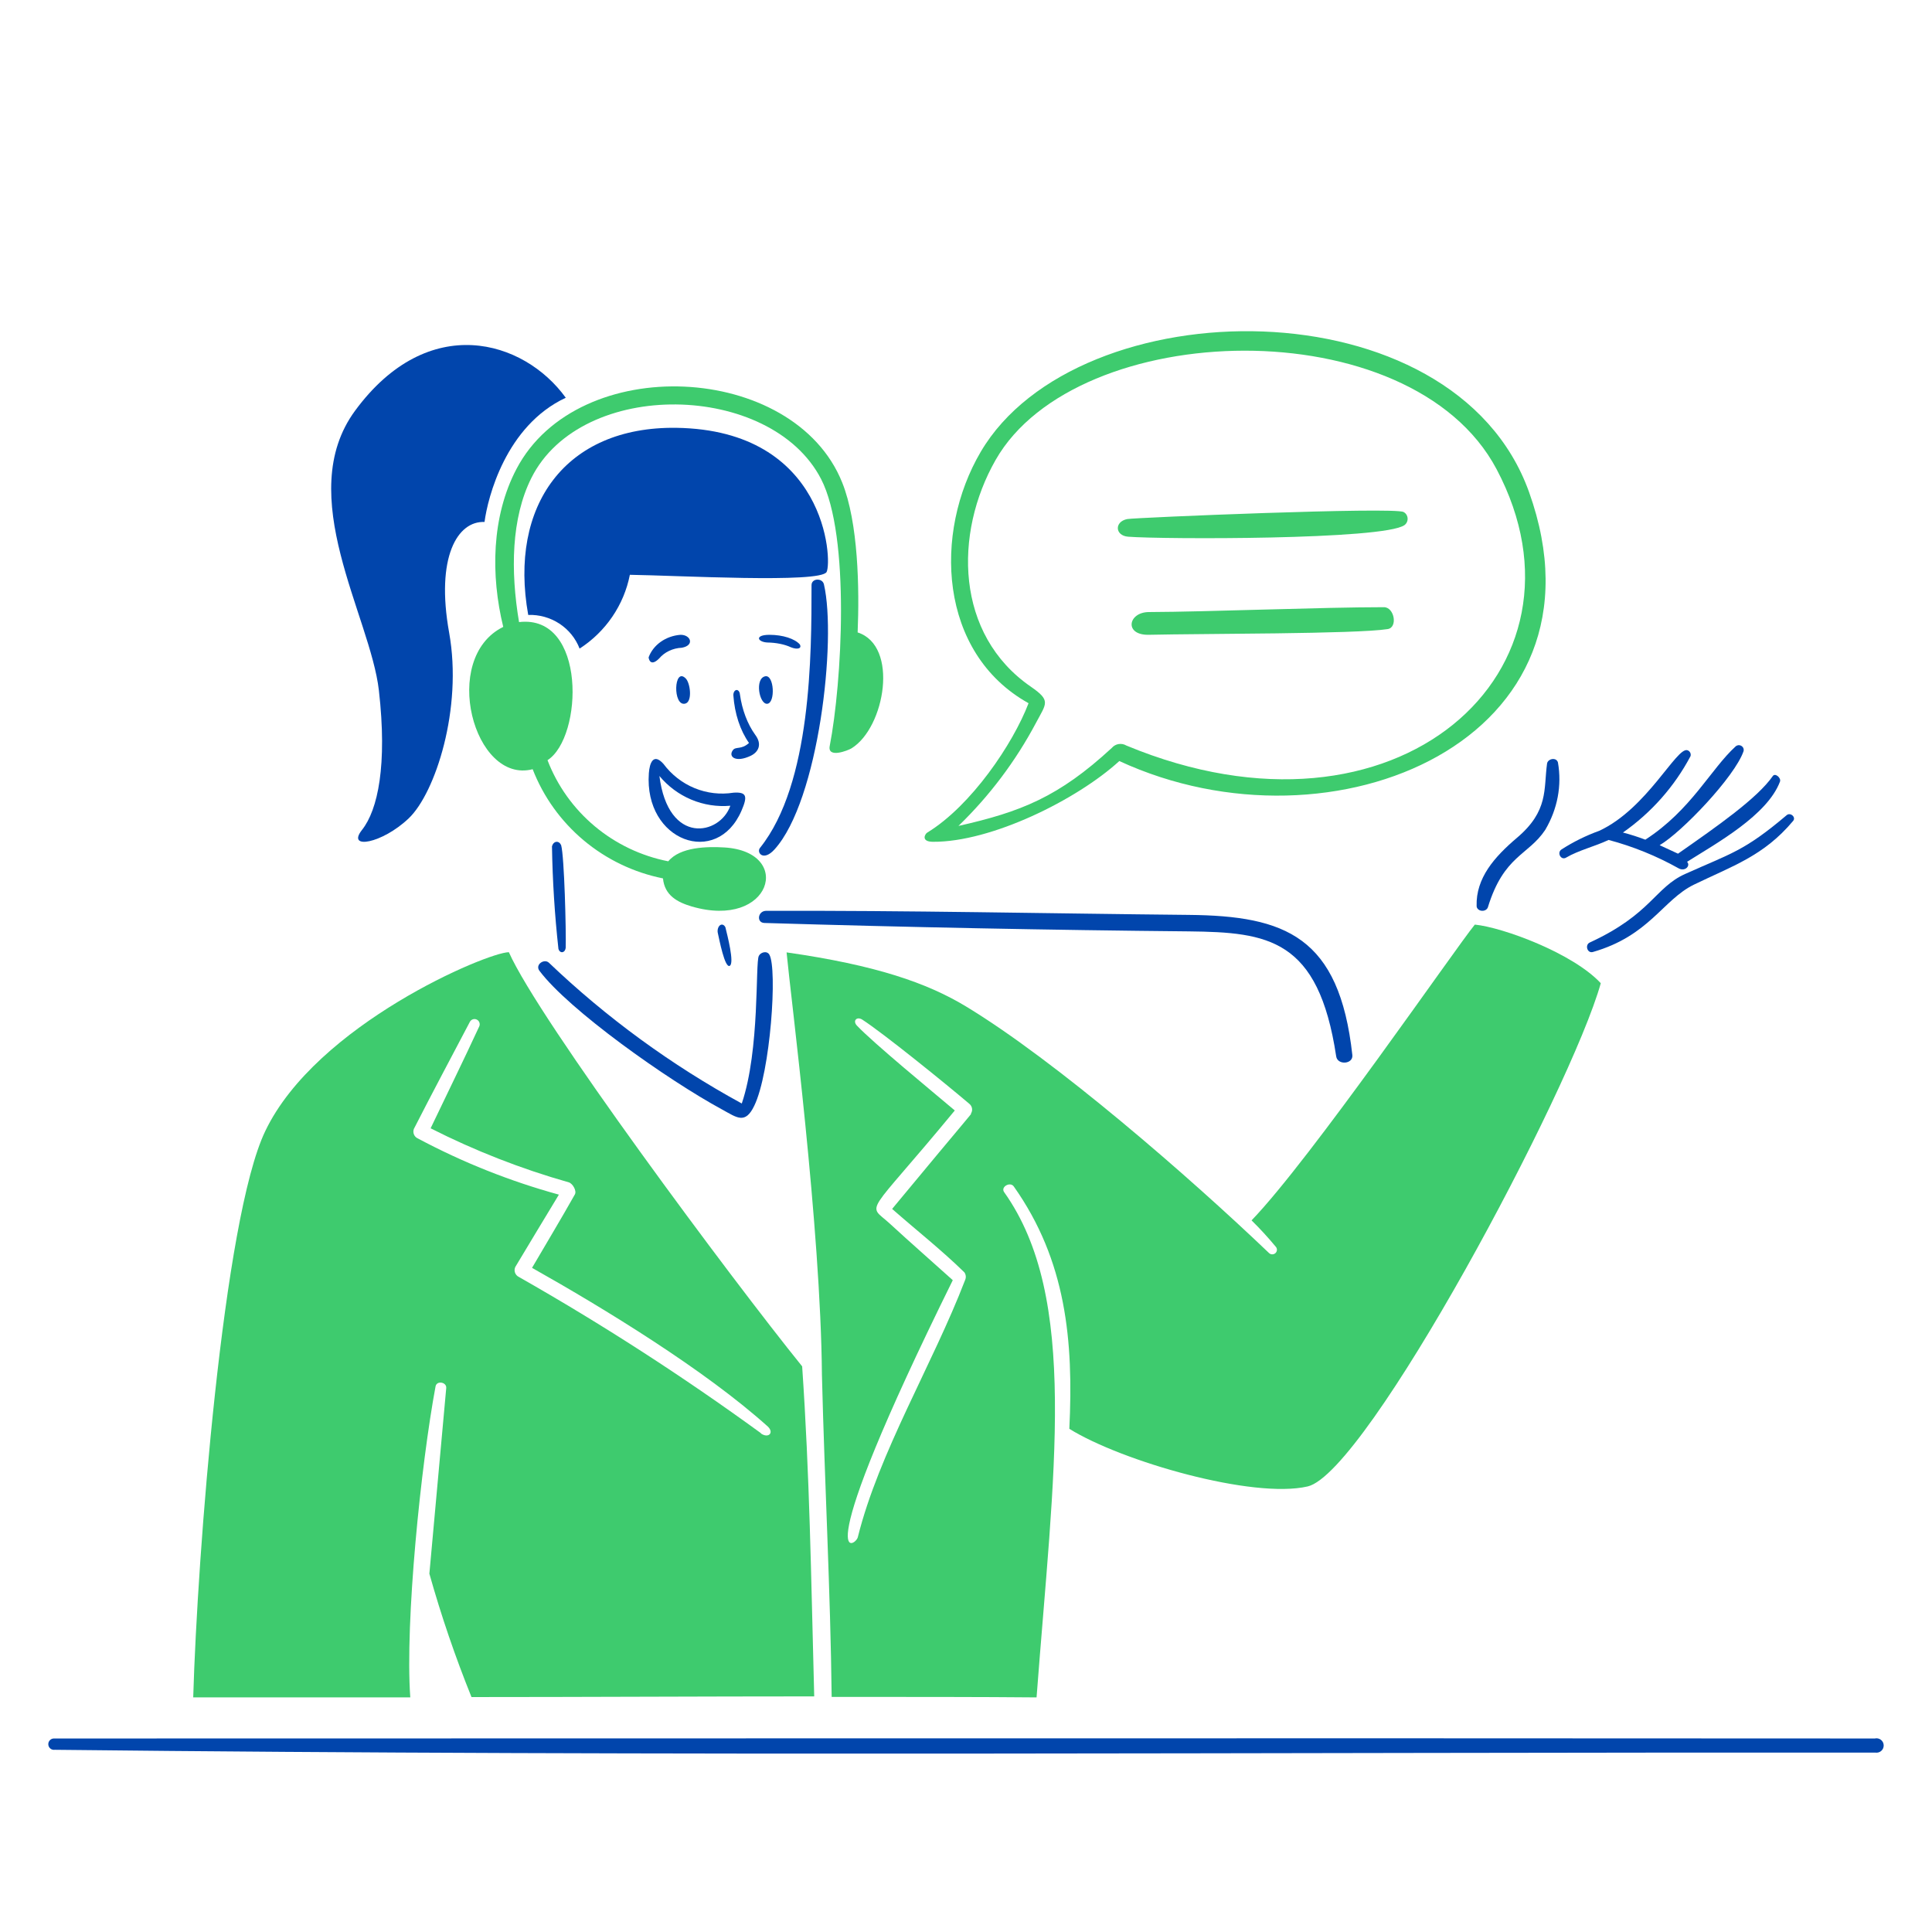
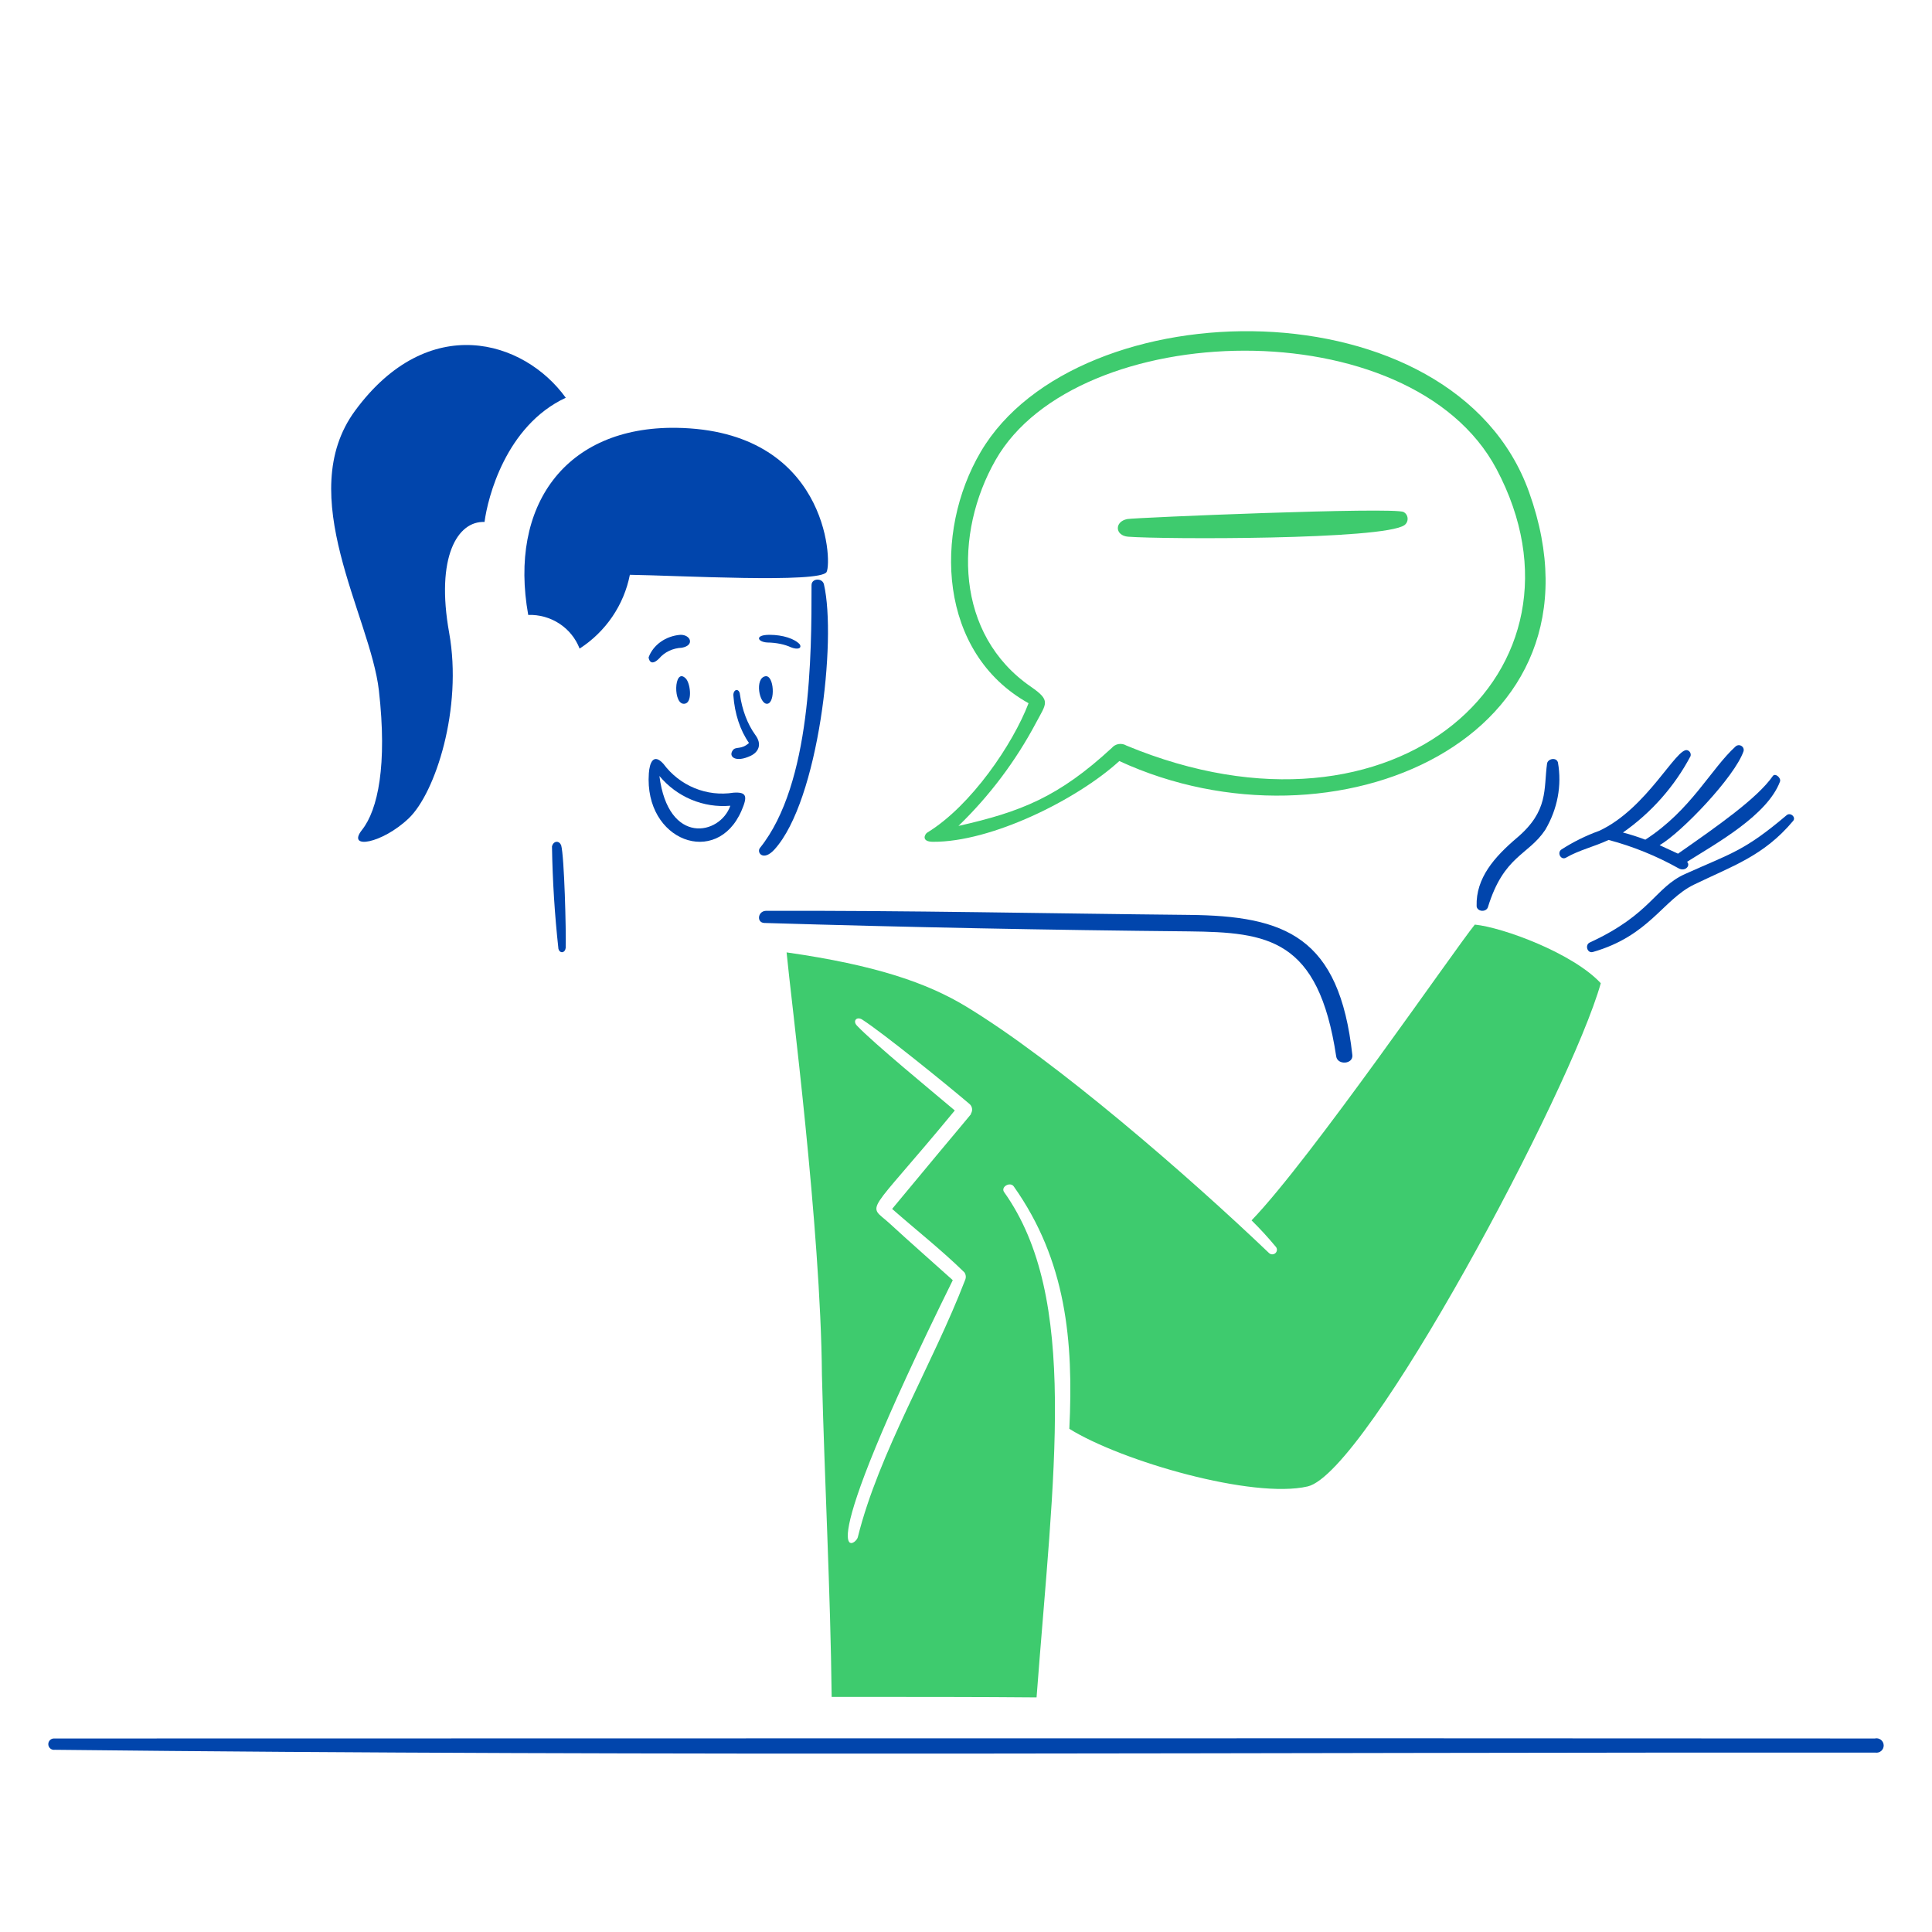
<svg xmlns="http://www.w3.org/2000/svg" width="128" height="128" viewBox="0 0 128 128" fill="none">
  <path d="M124.212 115.179C84.176 115.151 44.457 115.179 3.598 115.179C3.545 115.176 3.493 115.184 3.443 115.202C3.394 115.221 3.349 115.25 3.312 115.287C3.274 115.324 3.245 115.368 3.225 115.417C3.206 115.466 3.197 115.519 3.2 115.571C3.202 115.624 3.215 115.676 3.238 115.723C3.262 115.77 3.295 115.812 3.336 115.845C3.376 115.879 3.423 115.904 3.474 115.918C3.525 115.932 3.578 115.936 3.63 115.928C44.285 116.383 84.212 116.083 124.249 116.115C124.318 116.126 124.39 116.121 124.457 116.101C124.525 116.082 124.587 116.047 124.64 116C124.693 115.953 124.734 115.895 124.762 115.83C124.789 115.765 124.802 115.695 124.799 115.625C124.797 115.554 124.778 115.485 124.746 115.423C124.713 115.36 124.667 115.306 124.611 115.263C124.555 115.221 124.49 115.191 124.421 115.176C124.352 115.162 124.281 115.163 124.212 115.179Z" fill="#0145AC" />
  <path d="M43.952 50.605C43.287 49.867 43.036 50.551 42.988 51.231C42.665 55.732 47.497 57.488 49.128 53.706C49.531 52.771 49.489 52.458 48.599 52.517C47.727 52.656 46.835 52.552 46.016 52.215C45.198 51.879 44.485 51.322 43.952 50.605ZM48.387 53.382C47.709 55.327 44.276 56.045 43.687 51.41C44.259 52.097 44.984 52.635 45.802 52.978C46.62 53.321 47.506 53.46 48.387 53.382Z" fill="#0145AC" />
  <path d="M45.397 46.617C45.898 46.493 45.728 45.229 45.427 44.945C44.636 44.159 44.56 46.825 45.397 46.617Z" fill="#0145AC" />
  <path d="M45.079 42.058C44.603 42.095 44.15 42.257 43.775 42.522C43.401 42.787 43.122 43.145 42.973 43.55C42.973 43.617 43.073 44.222 43.67 43.626C43.847 43.416 44.073 43.243 44.333 43.12C44.593 42.997 44.881 42.926 45.175 42.914C46.04 42.757 45.761 42.045 45.079 42.058Z" fill="#0145AC" />
  <path d="M49.75 50.066C50.227 49.836 50.522 49.33 50.037 48.685C49.521 47.97 49.166 47.031 49.021 45.999C49.014 45.913 48.984 45.836 48.939 45.783C48.894 45.73 48.837 45.706 48.78 45.716C48.724 45.726 48.672 45.769 48.636 45.835C48.6 45.902 48.583 45.987 48.588 46.073C48.671 47.275 49.038 48.394 49.623 49.224C49.108 49.69 48.753 49.439 48.557 49.697C48.227 50.133 48.736 50.556 49.75 50.066Z" fill="#0145AC" />
  <path d="M52.99 42.694C52.822 42.507 52.543 42.347 52.188 42.234C51.833 42.121 51.417 42.06 50.99 42.058C49.977 42.058 50.177 42.529 50.83 42.567C51.42 42.575 51.982 42.688 52.403 42.885C52.816 43.051 53.143 42.975 52.99 42.694Z" fill="#0145AC" />
  <path d="M50.832 46.627C51.381 46.58 51.296 44.689 50.7 44.805C49.987 44.95 50.301 46.673 50.832 46.627Z" fill="#0145AC" />
-   <path d="M35.739 64.317C37.674 66.9 44.182 71.523 47.856 73.516C48.829 74.047 49.372 74.509 49.972 73.259C51.045 71.049 51.517 64.163 50.97 63.244C50.801 62.964 50.387 63.096 50.276 63.329C50.03 63.764 50.358 69.53 49.145 73.11C44.485 70.566 40.19 67.431 36.369 63.785C36.059 63.489 35.431 63.906 35.739 64.317Z" fill="#0145AC" />
  <path d="M105.324 62.445C104.989 62.602 105.16 63.179 105.533 63.072C109.259 62.004 110.169 59.625 112.205 58.621C114.789 57.367 116.852 56.712 118.797 54.39C119.012 54.139 118.616 53.8 118.373 54.006C115.546 56.399 114.715 56.521 111.65 57.901C109.638 58.8 109.408 60.562 105.324 62.445Z" fill="#0145AC" />
  <path d="M103.755 56.821C104.591 56.33 105.645 56.086 106.575 55.648C108.192 56.078 109.746 56.709 111.201 57.523C111.635 57.771 112.024 57.36 111.773 57.096C113.726 55.867 117.089 54.013 117.928 51.784C118.02 51.537 117.606 51.189 117.454 51.414C116.421 52.896 113.783 54.734 111.172 56.558L109.956 55.996C111.424 55.137 114.925 51.47 115.513 49.774C115.532 49.708 115.529 49.637 115.504 49.573C115.479 49.509 115.433 49.455 115.373 49.419C115.314 49.382 115.244 49.366 115.174 49.372C115.105 49.379 115.039 49.407 114.988 49.453C113.337 50.956 112.052 53.66 109.008 55.631C108.522 55.447 108.027 55.288 107.524 55.157C109.402 53.843 110.936 52.11 112 50.1C112.025 50.021 112.018 49.936 111.98 49.862C111.942 49.788 111.876 49.731 111.796 49.705C111.08 49.468 109.126 53.573 105.952 55.044C105.073 55.361 104.234 55.776 103.451 56.28C103.132 56.492 103.42 57.02 103.755 56.821Z" fill="#0145AC" />
  <path d="M98.577 60.108C99.634 56.671 101.244 56.684 102.377 54.98C103.192 53.597 103.486 52.038 103.217 50.512C103.11 50.149 102.551 50.261 102.497 50.585C102.263 52.288 102.617 53.718 100.497 55.511C99.016 56.769 97.775 58.169 97.83 60.03C97.831 60.107 97.866 60.18 97.927 60.237C97.988 60.295 98.072 60.331 98.163 60.341C98.254 60.35 98.346 60.332 98.422 60.289C98.498 60.246 98.553 60.182 98.577 60.108Z" fill="#0145AC" />
  <path d="M50.645 61.149C60.073 61.432 69.631 61.62 78.771 61.706C84.003 61.767 87.353 62.177 88.526 69.988C88.616 70.585 89.654 70.512 89.597 69.905C88.734 62.046 85.159 60.675 78.748 60.614C69.506 60.525 60.062 60.313 50.73 60.346C50.2 60.374 50.11 61.135 50.645 61.149Z" fill="#0145AC" />
-   <path d="M47.55 61.78C47.657 62.255 48.019 64.157 48.346 63.989C48.674 63.821 48.184 61.949 48.061 61.439C48.023 61.358 47.968 61.299 47.904 61.272C47.841 61.246 47.773 61.253 47.713 61.294C47.653 61.334 47.604 61.404 47.574 61.493C47.544 61.581 47.535 61.683 47.55 61.78Z" fill="#0145AC" />
  <path d="M34.996 40.74C35.729 40.716 36.452 40.918 37.062 41.318C37.673 41.718 38.141 42.297 38.4 42.971C39.259 42.416 39.996 41.698 40.568 40.858C41.14 40.018 41.535 39.075 41.73 38.082C44.806 38.123 54.386 38.658 54.766 37.892C55.145 37.126 54.766 28.489 44.804 28.344C37.443 28.247 33.697 33.51 34.996 40.74Z" fill="#0145AC" />
  <path d="M23.985 54.982C22.929 56.314 25.317 55.897 27.08 54.216C28.843 52.536 30.66 46.946 29.758 41.922C28.855 36.897 30.314 34.504 32.101 34.582C32.313 32.968 33.512 28.204 37.484 26.352C34.706 22.509 28.377 20.617 23.528 27.206C19.411 32.805 24.541 40.813 25.103 45.748C25.665 50.684 25.038 53.652 23.985 54.982Z" fill="#0145AC" />
  <path d="M37.479 62.795C37.513 61.714 37.389 56.745 37.178 55.998C37.146 55.923 37.099 55.862 37.042 55.822C36.985 55.783 36.92 55.766 36.856 55.773C36.792 55.781 36.731 55.813 36.68 55.866C36.629 55.919 36.591 55.99 36.57 56.071C36.607 58.347 36.75 60.617 36.998 62.869C37.017 62.939 37.054 62.998 37.101 63.037C37.149 63.076 37.205 63.092 37.261 63.084C37.316 63.075 37.368 63.042 37.408 62.99C37.447 62.937 37.472 62.869 37.479 62.795Z" fill="#0145AC" />
  <path d="M53.766 38.767C53.766 43.332 53.766 51.913 50.354 56.172C50.102 56.479 50.568 57.1 51.314 56.276C54.243 53.045 55.437 42.39 54.59 38.726C54.5 38.274 53.766 38.297 53.766 38.767Z" fill="#0145AC" />
  <path d="M61.804 55.771C65.668 55.8 71.35 52.987 74.158 50.421C88.363 56.99 107.152 48.946 101.305 32.605C96.332 18.688 71.389 19.033 64.977 29.933C61.827 35.284 62.17 43.259 68.144 46.59C67.111 49.291 64.343 53.382 61.446 55.153C61.283 55.236 60.989 55.764 61.804 55.771ZM68.633 47.898C69.332 46.584 69.638 46.423 68.302 45.499C63.287 42.05 63.175 35.356 65.965 30.468C71.341 21.048 93.478 20.392 99.15 31.08C106.186 44.352 92.588 56.851 74.629 49.396C74.475 49.303 74.293 49.267 74.114 49.295C73.936 49.324 73.774 49.416 73.658 49.553C70.143 52.798 67.644 53.786 63.5 54.72C65.56 52.726 67.292 50.424 68.633 47.898Z" fill="#3ECB6E" />
-   <path d="M91.688 40.228C87.572 40.228 80.027 40.536 76.128 40.55C74.728 40.55 74.453 42.101 76.128 42.056C79.626 41.976 89.847 42.009 91.933 41.679C92.619 41.58 92.385 40.228 91.688 40.228Z" fill="#3ECB6E" />
  <path d="M74.742 35.558C76.984 35.734 91.657 35.777 93.049 34.791C93.118 34.74 93.174 34.672 93.21 34.594C93.247 34.515 93.263 34.427 93.257 34.34C93.252 34.253 93.224 34.168 93.178 34.095C93.131 34.022 93.067 33.963 92.991 33.923C92.356 33.574 75.165 34.294 74.685 34.389C73.816 34.56 73.867 35.489 74.742 35.558Z" fill="#3ECB6E" />
-   <path d="M35.29 50.962C35.999 52.79 37.163 54.411 38.672 55.676C40.181 56.94 41.987 57.807 43.924 58.196C44.032 59.329 44.889 59.777 45.821 60.054C51.101 61.601 52.615 56.428 47.993 56.146C46.851 56.078 45.068 56.107 44.274 57.064C42.477 56.711 40.799 55.911 39.4 54.739C38.001 53.567 36.925 52.062 36.274 50.364C38.628 48.857 38.879 40.688 34.388 41.215C33.816 37.816 33.873 34.326 35.204 31.669C38.53 25.019 51.08 25.302 54.399 31.738C56.348 35.516 55.777 45.277 54.971 49.424C54.81 50.262 56.182 49.724 56.419 49.577C58.636 48.206 59.568 42.779 56.821 41.9C56.942 38.995 56.867 34.627 55.798 31.97C52.604 23.999 38.301 23.297 34.221 31.063C32.558 34.225 32.507 38.117 33.341 41.533C29.146 43.598 31.39 51.976 35.29 50.962Z" fill="#3ECB6E" />
  <path d="M97.711 61.257C96.348 62.93 86.857 76.769 82.92 80.853C83.481 81.405 84.012 81.984 84.513 82.588C84.569 82.645 84.6 82.721 84.6 82.8C84.599 82.879 84.568 82.955 84.512 83.012C84.456 83.068 84.38 83.101 84.3 83.103C84.22 83.106 84.142 83.077 84.083 83.024C78.778 77.952 69.942 70.274 63.992 66.675C61.423 65.124 58.047 63.946 52.113 63.098C52.39 66.061 54.376 81.316 54.455 91.098C54.63 98.156 55.02 105.388 55.1 112.424C60.343 112.424 65.089 112.424 68.675 112.457C69.806 97.503 71.504 85.975 66.524 78.978C66.281 78.632 66.931 78.263 67.169 78.61C70.642 83.526 71.129 88.832 70.846 94.663C74.325 96.823 83.018 99.323 86.638 98.48C90.564 97.564 104.06 72.254 106.056 65.14C104.204 63.148 99.566 61.441 97.711 61.257ZM59.106 80.094C60.699 81.495 62.376 82.812 63.892 84.296C63.945 84.371 63.977 84.458 63.985 84.549C63.993 84.641 63.976 84.732 63.937 84.815C61.793 90.393 58.23 96.226 56.832 101.844C56.68 102.473 53.36 104.6 63.124 84.815C61.732 83.558 60.323 82.332 58.949 81.065C57.436 79.676 57.276 80.823 63.258 73.571C61.745 72.293 57.869 69.108 56.765 67.941C56.482 67.627 56.765 67.328 57.121 67.548C58.508 68.441 62.682 71.822 64.215 73.126C64.314 73.203 64.379 73.313 64.399 73.435C64.419 73.557 64.392 73.682 64.322 73.785C64.401 73.783 64.487 73.597 59.106 80.094Z" fill="#3ECB6E" />
-   <path d="M33.714 63.086C32.3 63.086 20.958 67.871 17.577 74.932C14.787 80.724 13.074 103.021 12.801 112.457H27.182C26.826 107.426 27.896 96.993 28.857 91.85C28.935 91.448 29.599 91.565 29.564 91.962L28.447 104.261C29.227 107.035 30.159 109.764 31.238 112.435C38.545 112.435 46.689 112.39 53.944 112.39C53.726 104.088 53.642 97.821 53.145 90.525C48.462 84.733 35.712 67.592 33.714 63.086ZM50.415 94.953C45.266 91.203 39.91 87.746 34.373 84.599C34.256 84.542 34.166 84.442 34.122 84.32C34.078 84.197 34.083 84.063 34.137 83.944C35.096 82.34 36.062 80.747 37.028 79.148C33.789 78.258 30.658 77.012 27.694 75.43C27.574 75.381 27.479 75.286 27.428 75.167C27.377 75.048 27.374 74.914 27.42 74.793C28.642 72.394 29.881 70.08 31.131 67.698C31.172 67.62 31.242 67.562 31.325 67.533C31.408 67.505 31.499 67.509 31.578 67.546C31.658 67.582 31.722 67.647 31.755 67.728C31.789 67.81 31.791 67.901 31.76 67.983C30.711 70.253 29.606 72.495 28.529 74.753C31.46 76.239 34.527 77.439 37.688 78.335C37.944 78.414 38.218 78.894 38.089 79.129C37.168 80.767 36.198 82.372 35.249 83.998C40.076 86.716 46.705 90.768 50.873 94.515C51.297 94.922 50.917 95.314 50.415 94.973V94.953Z" fill="#3ECB6E" />
</svg>